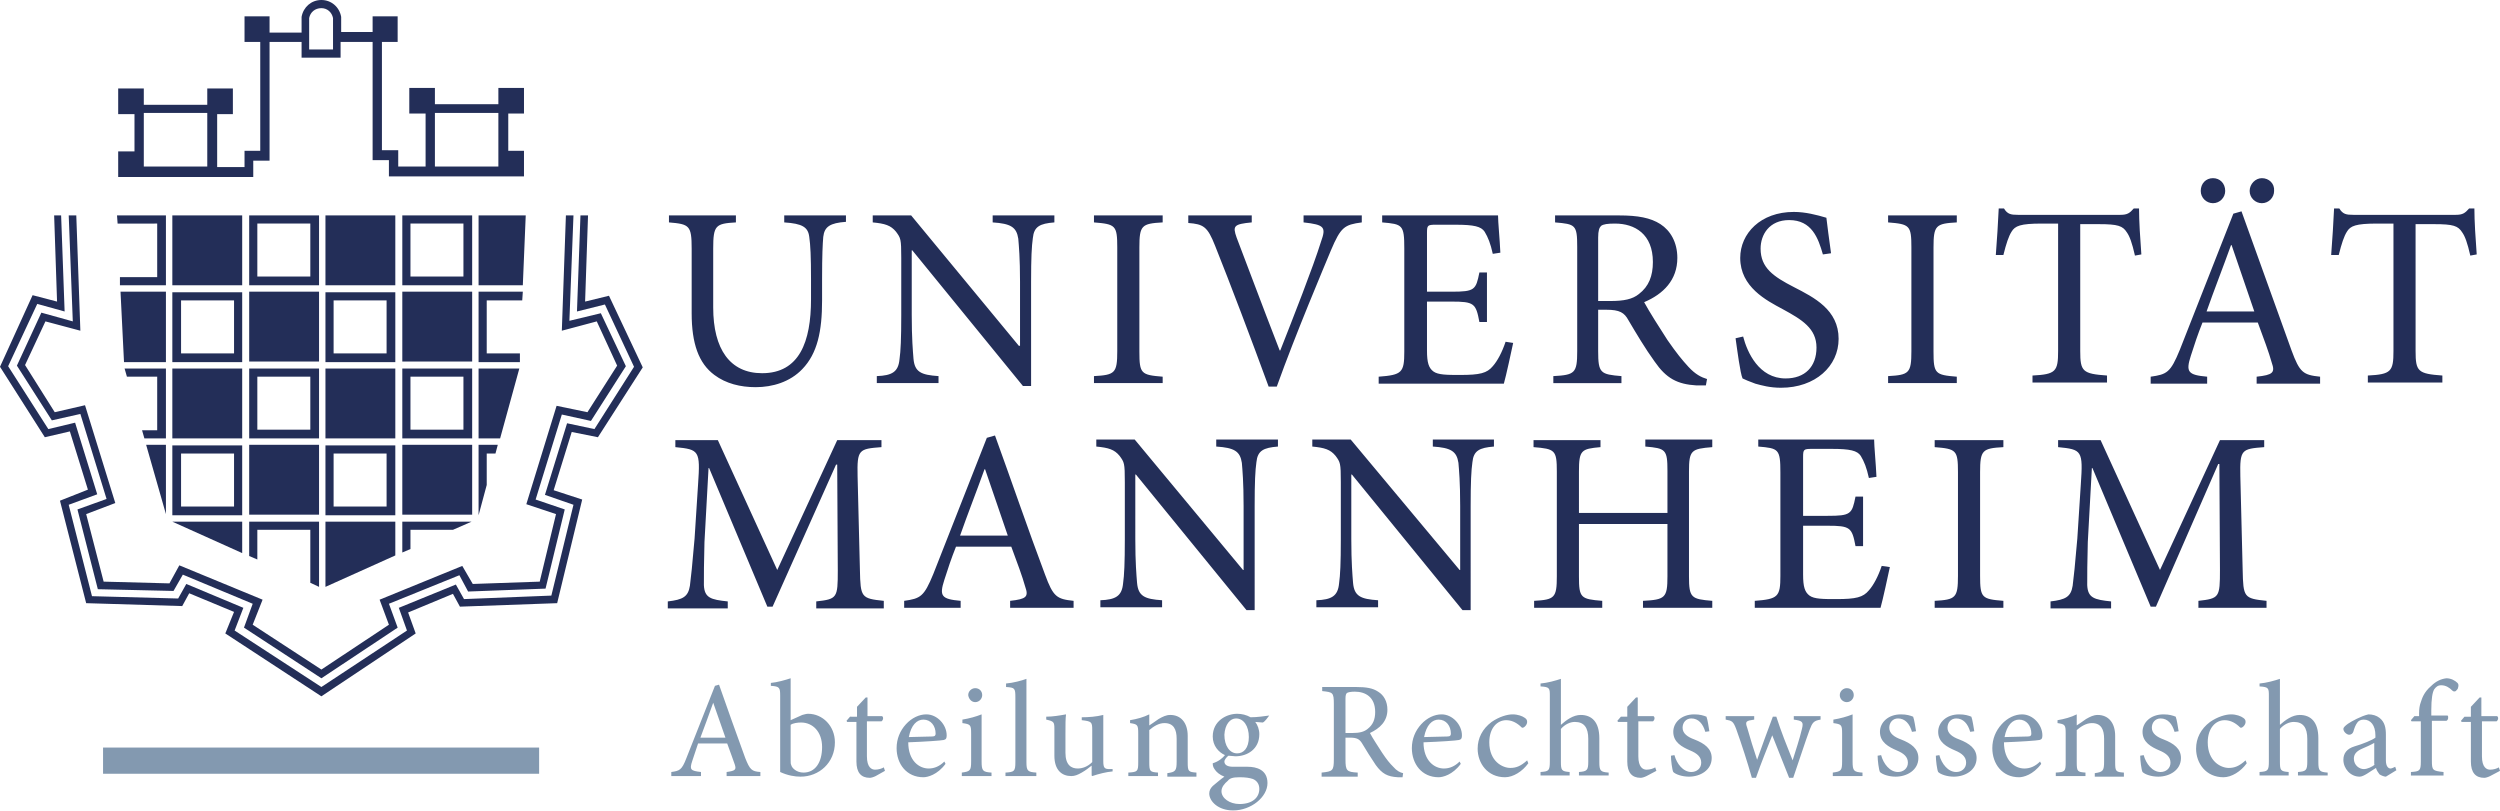
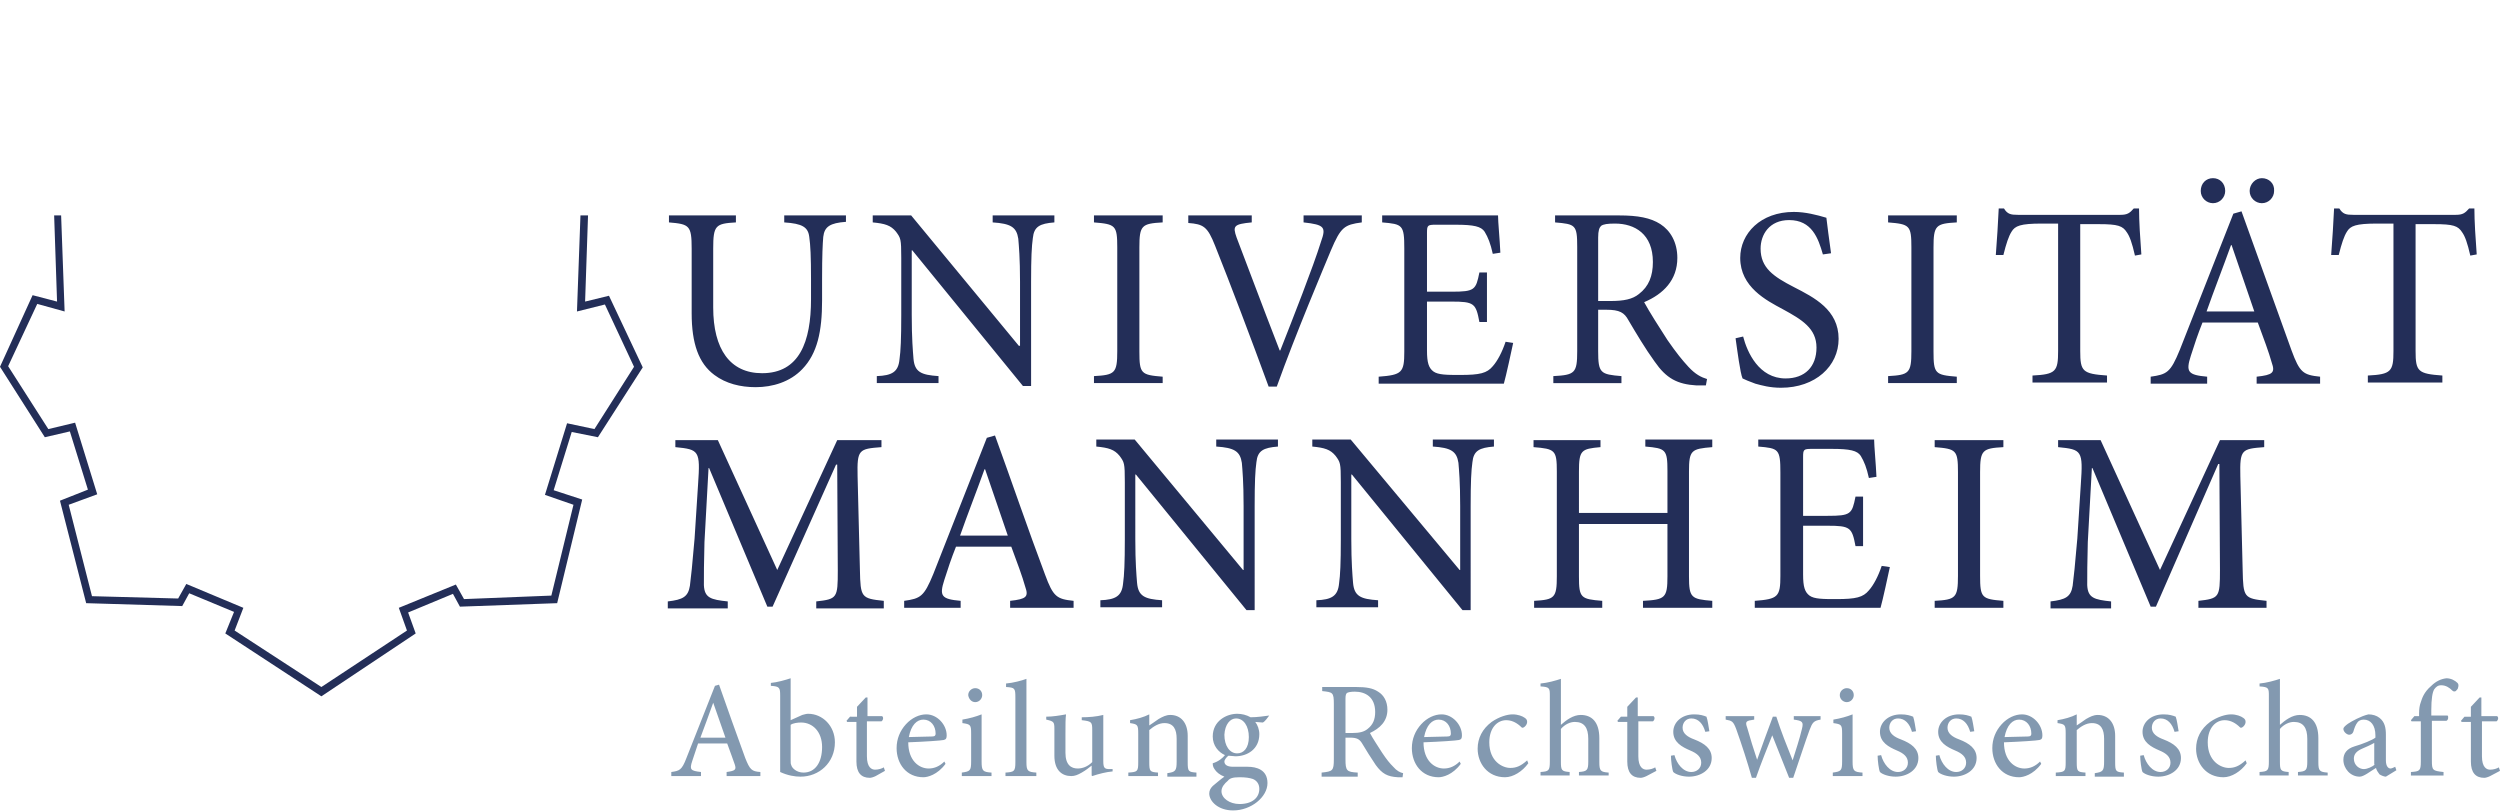
<svg xmlns="http://www.w3.org/2000/svg" version="1.1" id="Ebene_1" x="0" y="0" viewBox="0 0 429.4 139.3" xml:space="preserve">
  <style>.st1{fill:#232e58}.st2{fill:#8399b0}</style>
-   <path class="st1" fill="#232e58" d="M74.7 28.6v-9.2h10.9v9.2H74.7zM57.2 8.5h-4.1V3.1c.2-1 1-1.7 2.1-1.7 1 0 1.8.7 2 1.7v5.4zM24.7 28.6v-9.2h10.9v9.2H24.7zm62.6-2.7v-6.4H90v-4.4h-4.4v2.8H74.7v-2.8h-4.4v4.4h2.8v9.1h-4.7v-2.8h-2.8V7.2h2.7V2.8H64v2.7h-5.4V2.9C58.3 1.2 56.9 0 55.2 0s-3.1 1.2-3.4 2.9v2.7h-5.5V2.8H42v4.4h2.7v18.7H42v2.8h-4.7v-9.1H40v-4.4h-4.4V18H24.7v-2.8h-4.4v4.4h2.8V26h-2.8v4.4h23.2v-2.8h2.8V7.2h5.5v2.7h6.7V7.2H64v20.3h2.8v2.8H90v-4.4h-2.7zm14.2 46.4l6-9.4-4.3-9.1-5.4 1.3.7-18.1h-1.3l-.7 19.8 6-1.6 3.5 7.6-5.1 8-5.3-1.1-5.2 16.9 5.1 1.7-2.8 11.6-11.5.4-1.8-3.1-14.2 5.8 1.6 4.3-11.6 7.7-11.8-7.7 1.7-4.3-14.3-5.9-1.7 3.1-11.3-.3-3-11.6 5-1.9-5.2-16.8-5.2 1.2-5.1-8.1 3.5-7.5 6 1.6-.7-19.8h-1.3l.7 18.2-5.4-1.5-4.2 9.1 6 9.4 4.9-1.1 4.5 14.6-5 1.8 3.5 13.7 13 .3 1.6-2.8 12 5-1.5 4.1 13.3 8.7 13.1-8.7-1.5-4.1 12.1-4.9 1.5 2.8 13.3-.5L97 87.5l-5-1.7 4.5-14.6z" />
  <path class="st1" fill="#232e58" d="M99.7 37l-.6 16.5 4.8-1.2 5 10.7-6.8 10.7-4.7-1L93.6 85l4.9 1.7-3.8 15.6-15 .6-1.4-2.5-9.8 4 1.4 3.9-14.7 9.7-14.9-9.7 1.5-3.9-9.8-4.1-1.4 2.5-14.8-.4-4-15.7 4.9-1.8-3.8-12.3-4.6 1.1-6.9-10.8 5-10.7 4.7 1.3-.6-16.5H9.3l.5 14.8-4.2-1.1L0 63l7.7 12.1 4.3-1 3.1 10-4.8 1.9 4.5 17.6 16.5.5 1.2-2.2 7.7 3.2-1.5 3.7 16.5 10.8 16.2-10.8-1.3-3.6 7.7-3.2 1.2 2.2 16.7-.6 4.3-17.8-4.9-1.6 3.1-10 4.5.9 7.7-12-5.8-12.3-4.1 1L101 37z" />
-   <path class="st1" fill="#232e58" d="M20.7 50.1l.6 12.1h7.2V50.1zm8.9 12.1h12v-12h-12v12zm1.5-10.6h9.1v9.1h-9.1v-9.1zm51.1-1.5v12.1h7.1v-1.5h-5.7v-9.1h6.1l.1-1.5zM25.1 76.4l3.4 11.9V76.4zm17.7 0h12v12h-12zm26.3 0h12v12h-12zM29.6 88.5h12v-12h-12v12zm1.5-10.6h9.1V87h-9.1v-9.1zm51.1-1.5v12.1l1.4-5.2v-5.4h1.5l.4-1.5zM55.9 88.5h12v-12h-12v12zm1.4-10.6h9.1V87h-9.1v-9.1zM29.6 63.3h12v12h-12zm52.6 0v12h3.7l3.3-12zm-60.8 0l.4 1.4H27v9.2h-2.6l.4 1.4h3.7v-12zM29.6 37h12v12h-12zm52.6 0v12h7.6l.5-12zM42.8 50.1h12v12h-12zm26.3 0h12v12h-12zM55.9 62.2h12v-12h-12v12zm1.4-10.6h9.1v9.1h-9.1v-9.1zm-1.4 11.7h12v12h-12zm-13.1 12h12v-12h-12v12zm1.4-10.6h9.1v9.1h-9.1v-9.1zm24.9 10.6h12v-12h-12v12zm1.4-10.6h9.1v9.1h-9.1v-9.1zM55.9 37h12v12h-12zM42.8 49h12V37h-12v12zm1.4-10.6h9.1v9.1h-9.1v-9.1zM69.1 49h12V37h-12v12zm1.4-10.6h9.1v9.1h-9.1v-9.1zM20.1 37l.1 1.4H27v9.2h-6.4V49h7.9V37zm9.5 52.6l12 5.4v-5.4zm26.3 0v11.2l12-5.4v-5.8zm-13.1 0v5.9l1.4.6V91h9.1v9.1l1.5.7V89.6zm26.3 0v5.3l1.4-.6V91h7.3l3.2-1.4z" />
  <path class="st2" fill="#8399B0" d="M429.4 132.4l-.2-.6c-.3.2-.9.4-1.5.4s-1.4-.4-1.4-2.3v-6h2.5c.3-.2.4-.7.1-.9h-2.7v-3.2h-.3l-1.5 1.6v1.7h-1.1l-.6.7.1.2h1.6v6.8c0 1.9.8 2.8 2.3 2.8.2 0 .6-.1 1-.3l1.7-.9zm-14.7-9.4l-.6.7.1.2h1.6v6.9c0 1.6-.2 1.7-1.7 1.8v.6h5.6v-.6c-1.9-.2-2-.3-2-2v-6.8h2.5c.3-.1.4-.7.2-.9h-2.8v-.9c0-2 .2-3.1.5-3.6.3-.4.6-.7 1.2-.7.8 0 1.4.4 1.9.9.2.2.4.2.6.1.2-.2.4-.4.4-.6.1-.3.1-.6-.1-.8-.4-.4-1.1-.8-1.9-.8-.9.1-1.8.5-2.6 1.3-1.3 1.1-1.6 2.2-1.8 2.8-.2.5-.3 1.2-.3 1.9v.5h-.8zm-6.8 8.3c-.4.4-1.3.8-1.9.8-.7 0-1.7-.6-1.7-1.8 0-.8.5-1.3 1.4-1.7.5-.2 1.6-.7 2.1-1v3.7zm3.7 1l-.2-.6c-.2.1-.6.3-.8.3-.4 0-.8-.4-.8-1.4v-4.4c0-1.2-.2-2.2-1.1-2.9-.5-.4-1.2-.6-1.9-.6-1.3.3-2.9 1.2-3.5 1.6-.4.3-.8.6-.8.9 0 .5.6 1 1 1 .3 0 .6-.2.7-.5.2-.7.4-1.2.7-1.6.2-.3.6-.5 1.1-.5 1.2 0 2 1 2 2.7v.4c-.5.4-2.2 1.1-3.6 1.5-1.3.4-1.9 1.2-1.9 2.3 0 1.5 1.2 2.9 2.8 2.9.7 0 1.8-.9 2.8-1.5.1.4.3.7.6 1.1.3.2.8.4 1.1.4l1.8-1.1zm-11.8 1v-.6c-1.4-.1-1.6-.3-1.6-1.8v-4.1c0-2.8-1.3-4-3.2-4-1.3 0-2.5.9-3.4 1.7v-7.9c-.9.3-2.3.7-3.5.8v.5c1.6.1 1.6.3 1.6 1.7v11.2c0 1.6-.2 1.7-1.6 1.8v.6h5v-.6c-1.4-.1-1.5-.3-1.5-1.8v-5.6c.7-.8 1.6-1.2 2.4-1.2 1.6 0 2.3 1 2.3 2.9v3.9c0 1.5-.2 1.7-1.6 1.8v.6h5.1zm-14.1-2.7c-1.1 1-1.9 1.3-2.9 1.3-1.3 0-3.6-1.1-3.6-4.4 0-2.5 1.4-3.8 2.9-3.8.8 0 1.6.3 2.4 1 .2.2.3.3.4.3.3 0 .8-.5.8-1 0-.3-.1-.5-.4-.7-.4-.3-1.2-.6-2.1-.6-.9 0-2.3.4-3.6 1.3-1.6 1.2-2.4 2.8-2.4 4.6 0 2.5 1.7 4.9 4.7 4.9 1.4 0 3-1 4-2.4l-.2-.5zm-11.5-5c-.1-.6-.3-2-.5-2.5-.5-.2-1.1-.4-2.1-.4-2.2 0-3.6 1.4-3.6 3 0 1.8 1.5 2.6 2.9 3.2 1.2.5 1.9 1.1 1.9 2.1s-.8 1.6-1.7 1.6c-1.4 0-2.5-1.4-2.9-2.9l-.6.1c0 .8.2 2.4.4 2.8.4.4 1.5.8 2.7.8 1.9 0 3.9-1.1 3.9-3.2 0-1.6-1.2-2.5-3-3.2-1.1-.4-2-1-2-2 0-.9.6-1.6 1.5-1.6 1.2 0 2 .9 2.4 2.3l.7-.1zm-9.4 7.7v-.6c-1.4-.1-1.5-.2-1.5-1.8v-4.5c0-2.3-1.2-3.6-3-3.6-.7 0-1.3.3-2 .7-.6.4-1.1.8-1.6 1.1v-1.9c-1 .5-2.1.8-3.3 1v.5c1.3.2 1.4.3 1.4 1.8v4.9c0 1.6-.1 1.7-1.7 1.8v.6h5.1v-.6c-1.4-.1-1.5-.2-1.5-1.8v-5.5c.7-.6 1.6-1.2 2.6-1.2 1.6 0 2.1 1.1 2.1 2.7v3.9c0 1.6-.2 1.8-1.6 2v.6h5zm-18-9.7c1.3 0 2.1 1.1 2.1 2.4 0 .3-.1.5-.6.5-1.4 0-2.7.1-4 .1.4-2.1 1.4-3 2.5-3m3.6 7.2c-.8.8-1.7 1.2-2.7 1.2-1.6 0-3.5-1.3-3.5-4.5 2.8-.1 5.7-.3 6.1-.4.4-.1.5-.3.5-.8 0-1.8-1.6-3.6-3.5-3.6-1.2 0-2.5.6-3.5 1.7s-1.6 2.5-1.6 4.1c0 2.7 1.7 5 4.6 5 .7 0 2.4-.4 3.8-2.3l-.2-.4zm-11.3-5.2c-.1-.6-.3-2-.5-2.5-.5-.2-1.1-.4-2.1-.4-2.2 0-3.6 1.4-3.6 3 0 1.8 1.5 2.6 2.9 3.2 1.2.5 1.9 1.1 1.9 2.1s-.8 1.6-1.7 1.6c-1.4 0-2.5-1.4-2.9-2.9l-.6.1c0 .8.2 2.4.4 2.8.4.4 1.5.8 2.7.8 1.9 0 3.9-1.1 3.9-3.2 0-1.6-1.2-2.5-3-3.2-1.1-.4-2-1-2-2 0-.9.6-1.6 1.5-1.6 1.2 0 2 .9 2.4 2.3l.7-.1zm-10 0c-.1-.6-.3-2-.5-2.5-.5-.2-1.1-.4-2.1-.4-2.2 0-3.6 1.4-3.6 3 0 1.8 1.5 2.6 2.9 3.2 1.2.5 1.9 1.1 1.9 2.1s-.8 1.6-1.7 1.6c-1.4 0-2.5-1.4-2.9-2.9l-.6.1c0 .8.2 2.4.4 2.8.4.4 1.5.8 2.7.8 1.9 0 3.9-1.1 3.9-3.2 0-1.6-1.2-2.5-3-3.2-1.1-.4-2-1-2-2 0-.9.6-1.6 1.5-1.6 1.2 0 2 .9 2.4 2.3l.7-.1zm-9.2 7.7v-.6c-1.5-.1-1.7-.3-1.7-1.9v-8.1c-1 .4-2.1.7-3.3.9v.6c1.4.2 1.5.3 1.5 1.8v4.8c0 1.6-.2 1.7-1.6 1.9v.6h5.1zm-2.7-12.7c.7 0 1.2-.6 1.2-1.2 0-.7-.5-1.2-1.2-1.2-.6 0-1.2.5-1.2 1.2s.6 1.2 1.2 1.2m-4.8 2.4h-4.3v.6c1.5.2 1.7.4 1.4 1.6-.4 1.7-1.1 3.8-1.6 5.4-1-2.5-2-5-2.8-7.5h-.6c-1 2.7-1.9 5.1-2.7 7.4-.6-1.8-1.2-3.7-1.7-5.5-.4-1.1-.2-1.2 1.2-1.4v-.6h-4.9v.6c1.1.2 1.3.3 1.8 1.6 1 2.8 1.9 5.6 2.7 8.4h.7c.9-2.6 1.9-5 2.8-7.3 1 2.5 1.9 4.8 2.9 7.3h.7c1.1-3.2 2.1-6.3 2.8-8.2.5-1.3.7-1.6 1.9-1.8v-.6zm-18.8 2.6c-.1-.6-.3-2-.5-2.5-.5-.2-1.1-.4-2.1-.4-2.2 0-3.6 1.4-3.6 3 0 1.8 1.5 2.6 2.9 3.2 1.2.5 1.9 1.1 1.9 2.1s-.8 1.6-1.7 1.6c-1.4 0-2.5-1.4-2.9-2.9l-.6.1c0 .8.2 2.4.4 2.8.4.4 1.5.8 2.7.8 1.9 0 3.9-1.1 3.9-3.2 0-1.6-1.2-2.5-3-3.2-1.1-.4-2-1-2-2 0-.9.6-1.6 1.5-1.6 1.2 0 2 .9 2.4 2.3l.7-.1zm-9.1 6.8l-.2-.6c-.3.2-.9.4-1.5.4s-1.4-.4-1.4-2.3v-6h2.5c.3-.2.4-.7.1-.9h-2.7v-3.2h-.3l-1.5 1.6v1.7h-1.1l-.6.7.1.2h1.6v6.8c0 1.9.8 2.8 2.3 2.8.2 0 .6-.1 1-.3l1.7-.9zm-8.2.9v-.6c-1.4-.1-1.6-.3-1.6-1.8v-4.1c0-2.8-1.3-4-3.2-4-1.3 0-2.5.9-3.4 1.7v-7.9c-.9.3-2.3.7-3.5.8v.5c1.6.1 1.6.3 1.6 1.7v11.2c0 1.6-.2 1.7-1.6 1.8v.6h5v-.6c-1.4-.1-1.5-.3-1.5-1.8v-5.6c.7-.8 1.6-1.2 2.4-1.2 1.6 0 2.3 1 2.3 2.9v3.9c0 1.5-.2 1.7-1.6 1.8v.6h5.1zm-14-2.7c-1.1 1-1.9 1.3-2.9 1.3-1.3 0-3.6-1.1-3.6-4.4 0-2.5 1.4-3.8 2.9-3.8.8 0 1.6.3 2.4 1 .2.2.3.3.4.3.3 0 .8-.5.8-1 0-.3-.1-.5-.4-.7-.4-.3-1.2-.6-2.1-.6-.9 0-2.3.4-3.6 1.3-1.6 1.2-2.4 2.8-2.4 4.6 0 2.5 1.7 4.9 4.7 4.9 1.4 0 3-1 4-2.4l-.2-.5zm-15.2-7c1.3 0 2.1 1.1 2.1 2.4 0 .3-.1.5-.6.5-1.4 0-2.7.1-4 .1.4-2.1 1.4-3 2.5-3m3.6 7.2c-.8.8-1.7 1.2-2.7 1.2-1.6 0-3.5-1.3-3.5-4.5 2.8-.1 5.7-.3 6.1-.4.4-.1.5-.3.5-.8 0-1.8-1.6-3.6-3.5-3.6-1.2 0-2.5.6-3.5 1.7s-1.6 2.5-1.6 4.1c0 2.7 1.7 5 4.6 5 .7 0 2.4-.4 3.8-2.3l-.2-.4zm-19.6-5V120c0-.6.1-.9.3-1 .2-.1.6-.2 1.3-.2 1.8 0 3.5.9 3.5 3.5 0 1.3-.4 2.2-1.3 2.9-.6.5-1.4.7-2.6.7h-1.2zm9.9 7c-.5-.1-1.1-.4-1.7-1.1-.6-.6-1.1-1.2-1.9-2.4-.7-1.1-1.7-2.6-2.1-3.4 1.7-.8 3-2 3-4 0-1.4-.6-2.5-1.6-3.1-.9-.6-2-.8-3.8-.8h-5.8v.7c1.8.2 2 .2 2 2.2v9.5c0 2-.2 2.1-2.1 2.3v.7h6.2v-.7c-1.9-.1-2.1-.3-2.1-2.3v-3.7h.8c1.2 0 1.6.3 2 .9.7 1.2 1.6 2.6 2.4 3.8 1.1 1.5 2 2 3.8 2.1h.8l.1-.7zm-28.1.7c1 0 1.7.1 2.3.3.7.3 1.1.9 1.1 1.7 0 1.5-1.2 2.6-3.4 2.6-1.7 0-3.1-1-3.1-2.2 0-.7.5-1.3 1.1-1.8.3-.4.8-.6 2-.6m-.6-10.1c1.3 0 2.2 1.3 2.2 3.2 0 1.9-.9 2.8-2 2.8-1.3 0-2.2-1.3-2.2-3.2.1-1.8 1-2.8 2-2.8m5.7-.5c-.8.1-2 .3-3.2.3-.7-.4-1.5-.6-2.3-.6-1.8 0-4.2 1.2-4.2 3.9 0 1.6 1 2.7 2.1 3.2-.4.5-1.1 1.1-2.1 1.4 0 .2 0 .6.3 1 .3.5.9 1 1.7 1.3-.6.4-1.5 1.2-2 1.6-.4.4-.6.8-.6 1.3 0 1.3 1.5 2.9 4.1 2.9 3.1 0 5.9-2.3 5.9-4.7 0-2.3-1.9-2.8-3.4-2.8h-2.5c-1.1 0-1.5-.4-1.5-.9 0-.3.4-.8.7-1 .4 0 .8.1 1.2.1 2 0 4.1-1.2 4.1-3.8 0-.8-.3-1.6-.7-2.1l1.3.1c.4-.2.8-.8 1.1-1.2zm-12.5 10.4v-.6c-1.4-.1-1.5-.2-1.5-1.8v-4.5c0-2.3-1.2-3.6-3-3.6-.7 0-1.3.3-2 .7-.6.4-1.1.8-1.6 1.1v-1.9c-1 .5-2.1.8-3.3 1v.5c1.3.2 1.4.3 1.4 1.8v4.9c0 1.6-.1 1.7-1.7 1.8v.6h5.1v-.6c-1.4-.1-1.5-.2-1.5-1.8v-5.5c.7-.6 1.6-1.2 2.6-1.2 1.6 0 2.1 1.1 2.1 2.7v3.9c0 1.6-.2 1.8-1.6 2v.6h5zm-14.2-1.2h-.7c-.9 0-1.1-.2-1.1-1.4v-7.9c-1.2.3-2.5.4-3.7.4v.5c1.7.2 1.8.3 1.8 1.7v5.5c-.8.8-1.7 1.1-2.5 1.1-1.1 0-2.1-.6-2.1-2.7v-3.2c0-1.6 0-2.7.1-3.4-1.1.2-2.3.4-3.4.4v.5c1.3.3 1.4.4 1.4 1.6v4.6c0 2.5 1.3 3.5 2.9 3.5.6 0 1.1-.2 1.8-.6.7-.4 1.2-.8 1.7-1.2v1.7l.1.1c1.2-.4 2.4-.7 3.5-.8v-.4zm-13.3 1.2v-.6c-1.5-.1-1.7-.3-1.7-1.8v-14.3c-.8.3-2.3.7-3.5.8v.6c1.5.1 1.6.2 1.6 1.8v11.1c0 1.6-.2 1.7-1.7 1.8v.6h5.3zm-7.7 0v-.6c-1.5-.1-1.7-.3-1.7-1.9v-8.1c-1 .4-2.1.7-3.3.9v.6c1.4.2 1.5.3 1.5 1.8v4.8c0 1.6-.2 1.7-1.6 1.9v.6h5.1zm-2.8-12.7c.7 0 1.2-.6 1.2-1.2 0-.7-.5-1.2-1.2-1.2-.6 0-1.2.5-1.2 1.2.1.7.6 1.2 1.2 1.2m-8.9 3c1.3 0 2.1 1.1 2.1 2.4 0 .3-.1.5-.6.5-1.4 0-2.7.1-4 .1.4-2.1 1.4-3 2.5-3m3.6 7.2c-.8.8-1.7 1.2-2.7 1.2-1.6 0-3.5-1.3-3.5-4.5 2.8-.1 5.7-.3 6.1-.4.4-.1.5-.3.5-.8 0-1.8-1.6-3.6-3.5-3.6-1.2 0-2.5.6-3.5 1.7s-1.6 2.5-1.6 4.1c0 2.7 1.7 5 4.6 5 .7 0 2.4-.4 3.8-2.3l-.2-.4zm-10.2 1.6l-.2-.6c-.3.2-.9.4-1.5.4s-1.4-.4-1.4-2.3v-6h2.5c.3-.2.4-.7.1-.9H149v-3.2h-.3l-1.5 1.6v1.7H146l-.6.7.1.2h1.6v6.8c0 1.9.8 2.8 2.3 2.8.2 0 .6-.1 1-.3l1.6-.9zm-16.2-7.9c.4-.3 1.2-.4 1.8-.4 2 0 3.6 1.6 3.6 4.2 0 2.7-1.2 4.4-3.2 4.4-1.2 0-2-.8-2.1-1.3-.1-.2-.1-.4-.1-.8v-6.1zm0-.8v-7.2c-.9.3-2.3.7-3.4.8v.5c1.5.1 1.6.3 1.6 1.7v13.1c1.3.6 2.5.8 3.5.8 3.2 0 5.9-2.4 5.9-5.9 0-2.8-2.1-4.9-4.6-4.9-.3 0-.6.1-1 .2l-2 .9zm-11.2 3h-4.3c.7-1.9 1.5-4 2.2-6l2.1 6zm6 6.6v-.7c-1.5-.1-1.8-.4-2.6-2.4-1.5-4.1-3.1-8.6-4.5-12.6l-.7.2-4.9 12.4c-.8 2.1-1.2 2.2-2.6 2.4v.7h5.1v-.7c-1.8-.2-2-.4-1.5-1.9.3-1 .7-2 1-3h5c.5 1.4 1 2.7 1.3 3.6.3.9.1 1.1-1.4 1.3v.7h5.8z" />
  <path class="st1" fill="#232e58" d="M389.3 104.4v-1.2c-3.9-.4-4-.6-4.1-5.3l-.4-16.1c-.1-4.6.2-4.7 4.1-5v-1.2h-7.6L371 97.9l-10.2-22.3h-7.3v1.2c4.1.4 4.3.6 3.9 6.4l-.6 9.3c-.4 4.6-.6 6.6-.8 8.1-.3 1.9-1.2 2.4-3.8 2.7v1.2h10.4v-1.2c-2.9-.3-4-.6-4.1-2.8 0-1.8 0-3.7.1-7.4l.7-12.7h.1l10 23.8h.9L381 79.7h.2l.1 18.2c0 4.7-.1 4.9-3.7 5.3v1.2h11.7zm-45.2 0v-1.2c-3.7-.3-4-.5-4-4.3V81.1c0-3.8.4-4.1 4-4.3v-1.2h-11.8v1.2c3.7.3 4 .5 4 4.3v17.8c0 3.8-.4 4.1-4 4.3v1.2h11.8zm-20.9-7.2c-.6 1.8-1.4 3.3-2.2 4.2-1 1.2-2.2 1.5-5.6 1.5-2.2 0-3.8 0-4.6-.6-.8-.6-1.1-1.5-1.1-3.6v-8.4h4.2c3.9 0 4.2.3 4.8 3.5h1.3v-8.5h-1.3c-.6 3-.8 3.3-4.8 3.3h-4.2V78.5c0-1.3.1-1.4 1.5-1.4h3.4c3.2 0 4.4.3 5 1.2.6 1 1 2 1.4 3.8l1.3-.2c-.1-2.3-.4-5.3-.4-6.4H302v1.2c3.5.3 3.8.4 3.8 4.5v17.7c0 3.6-.4 4-4.4 4.3v1.2H323c.4-1.4 1.3-5.6 1.6-7l-1.4-.2zm-29-21.7h-11.6v1.2c3.5.3 3.8.5 3.8 4.2v7.2h-15.2V81c0-3.7.4-3.9 3.7-4.2v-1.2h-11.5v1.2c3.7.3 4 .5 4 4.2v18c0 3.7-.4 4-3.9 4.2v1.2h11.7v-1.2c-3.7-.3-4-.5-4-4.2v-9h15.2v9c0 3.7-.4 4-4.2 4.2v1.2h11.9v-1.2c-3.6-.3-4-.5-4-4.2V81c0-3.7.4-3.9 4-4.2v-1.3zm-37.6 0h-10.5v1.2c3.1.2 4.1.8 4.4 2.8.1 1.2.3 3.3.3 7.4v11h-.1L232 75.5h-6.6v1.2c2.1.2 3.1.5 4 1.6.8 1.1.9 1.2.9 4.5v9.8c0 4.1-.1 6.2-.3 7.6-.2 2.2-1.3 2.8-3.9 2.9v1.2h10.6v-1.2c-3-.2-4.1-.7-4.3-3-.1-1.3-.3-3.4-.3-7.5V81.5h.1l19 23.3h1.4V86.9c0-4.1.1-6.1.3-7.5.2-2 1.2-2.5 3.7-2.7v-1.2zm-37.2 0h-10.5v1.2c3.1.2 4.1.8 4.4 2.8.1 1.2.3 3.3.3 7.4v11h-.1l-18.6-22.4h-6.6v1.2c2.1.2 3.1.5 4 1.6.8 1.1.9 1.2.9 4.5v9.8c0 4.1-.1 6.2-.3 7.6-.2 2.2-1.3 2.8-3.9 2.9v1.2h10.6v-1.2c-3-.2-4.1-.7-4.3-3-.1-1.3-.3-3.4-.3-7.5V81.5h.1l19 23.3h1.4V86.9c0-4.1.1-6.1.3-7.5.2-2 1.2-2.5 3.7-2.7v-1.2zM173.1 92h-8.2c1.3-3.7 2.8-7.5 4.2-11.4h.1l3.9 11.4zm11.3 12.4v-1.2c-2.9-.3-3.5-.7-4.9-4.5-2.9-7.7-5.8-16.2-8.6-23.9l-1.4.4-9.2 23.4c-1.6 3.9-2.2 4.2-5 4.6v1.2h9.7v-1.2c-3.3-.3-3.7-.8-2.8-3.6.6-1.9 1.2-3.7 2-5.7h9.5c1 2.7 1.9 5.1 2.4 6.9.6 1.7.2 2.1-2.6 2.4v1.2h10.9zm-32.6 0v-1.2c-3.9-.4-4-.6-4.1-5.3l-.4-16.1c-.1-4.6.2-4.7 4.1-5v-1.2h-7.6l-10.3 22.3-10.2-22.3H116v1.2c4.1.4 4.3.6 3.9 6.4l-.6 9.3c-.4 4.6-.6 6.6-.8 8.1-.3 1.9-1.2 2.4-3.8 2.7v1.2H125v-1.2c-2.9-.3-4-.6-4.1-2.8 0-1.8 0-3.7.1-7.4l.7-12.7h.1l10 23.8h.9l10.9-24.4h.2l.1 18.2c0 4.7-.1 4.9-3.7 5.3v1.2h11.6zm273.6-60.7c-.2-2.6-.4-5.8-.4-7.9h-.9c-.7.8-1.1 1.1-2.3 1.1h-17.6c-1.2 0-1.8-.1-2.4-1.1h-.9c-.1 2.4-.3 5.3-.5 8h1.3c.5-2 .9-3.2 1.4-4 .6-1 1.5-1.4 5.2-1.4h2.8v21.9c0 3.5-.4 4-4.4 4.2v1.2h12.8v-1.2c-4.2-.3-4.6-.7-4.6-4.2V38.5h3.2c3.3 0 4.1.3 4.8 1.4.5.7.9 1.8 1.4 4l1.1-.2zm-45.3-13.1c-1.2 0-2.1.9-2.1 2.2 0 1.2 1 2.1 2.1 2.1 1.2 0 2.1-1 2.1-2.1 0-1.3-.9-2.2-2.1-2.2m8.4 0c-1.1 0-2.1 1-2.1 2.2 0 1.2 1 2.1 2.1 2.1 1.2 0 2.1-1 2.1-2.1.1-1.3-.9-2.2-2.1-2.2m-1.3 22.9H379c1.3-3.7 2.8-7.5 4.2-11.4h.1l3.9 11.4zm11.3 12.4v-1.2c-2.9-.3-3.5-.7-4.9-4.5-2.8-7.7-5.8-16.2-8.6-23.9l-1.4.4-9.2 23.4c-1.6 3.9-2.2 4.2-5 4.6v1.2h9.7v-1.2c-3.3-.3-3.7-.8-2.8-3.6.6-1.9 1.2-3.7 2-5.7h9.5c1 2.7 1.9 5.1 2.4 6.9.6 1.7.2 2.1-2.6 2.4v1.2h10.9zm-30.7-22.2c-.2-2.6-.4-5.8-.4-7.9h-.9c-.7.8-1.1 1.1-2.3 1.1h-17.6c-1.2 0-1.8-.1-2.4-1.1h-.9c-.1 2.4-.3 5.3-.5 8h1.3c.5-2 .9-3.2 1.4-4 .6-1 1.5-1.4 5.2-1.4h2.8v21.9c0 3.5-.4 4-4.4 4.2v1.2h12.8v-1.2c-4.2-.3-4.6-.7-4.6-4.2V38.5h3.2c3.3 0 4.1.3 4.8 1.4.5.7.9 1.8 1.4 4l1.1-.2zm-31.7 22.2v-1.2c-3.7-.3-4-.5-4-4.3V42.5c0-3.8.4-4.1 4-4.3V37h-11.8v1.2c3.7.3 4 .5 4 4.3v17.8c0 3.8-.4 4.1-4 4.3v1.2h11.8zm-21.6-22.4c-.4-2.8-.6-4.5-.8-6.1-1.7-.5-3.6-1-5.6-1-5.7 0-9.2 3.7-9.2 7.9 0 5 4.5 7.3 7.3 8.8 3.3 1.8 5.8 3.3 5.8 6.6s-2 5.3-5.3 5.3c-4.6 0-6.6-4.5-7.3-7.2l-1.3.3c.3 2.1.8 6 1.2 6.9.4.2 1.1.5 2.2.9 1.1.3 2.5.7 4.4.7 5.9 0 9.9-3.7 9.9-8.4 0-5-4.2-7.1-7.7-8.9-3.5-1.8-5.7-3.3-5.7-6.6 0-2.4 1.5-4.9 4.9-4.9 3.9 0 5 3.1 5.8 5.9l1.4-.2zm-40 8.3v-11c0-1.2.2-1.7.5-2 .4-.3 1.1-.4 2.4-.4 3.4 0 6.5 1.8 6.5 6.6 0 2.4-.7 4.2-2.4 5.5-1.1.9-2.6 1.2-4.9 1.2h-2.1zm18.7 13.3c-1-.3-2-.8-3.2-2.1-1.1-1.2-2-2.3-3.6-4.6-1.3-2-3.2-5-4-6.5 3.3-1.4 5.7-3.8 5.7-7.6 0-2.7-1.2-4.7-2.9-5.8-1.7-1.1-3.9-1.5-7.1-1.5h-11v1.2c3.5.3 3.8.4 3.8 4.2v17.9c0 3.8-.4 4.1-4.1 4.3v1.2h11.7v-1.2c-3.6-.3-4-.5-4-4.3v-7.1h1.4c2.3 0 3.1.5 3.8 1.8 1.3 2.2 2.9 4.9 4.5 7.1 2 2.9 3.9 3.9 7.2 4.1h1.6l.2-1.1zm-34.6-6.4c-.6 1.8-1.4 3.3-2.2 4.2-1 1.2-2.2 1.5-5.6 1.5-2.2 0-3.8 0-4.6-.6-.8-.6-1.1-1.5-1.1-3.6v-8.4h4.2c3.9 0 4.2.3 4.8 3.5h1.3v-8.5h-1.3c-.6 3-.8 3.3-4.8 3.3h-4.2V40c0-1.3.1-1.4 1.5-1.4h3.4c3.2 0 4.4.3 5 1.2.6 1 1 2 1.4 3.8l1.3-.2c-.1-2.3-.4-5.3-.4-6.4h-19.9v1.2c3.5.3 3.8.4 3.8 4.5v17.7c0 3.6-.4 4-4.4 4.3v1.2h21.5c.4-1.4 1.3-5.6 1.6-7l-1.3-.2zM233.9 37h-10v1.2c3.6.4 3.9.8 3 3.3-1.4 4.5-4.8 13.1-7 18.7h-.1c-3-7.7-6.2-16.3-7.4-19.4-.7-2-.5-2.3 2.6-2.6V37h-10.9v1.3c2.6.2 3.3.6 4.6 3.9 2.6 6.5 6.2 16 9.2 24.2h1.4c3.3-9.2 8.1-20.5 9.3-23.4 1.7-4 2.3-4.4 5.3-4.8V37zm-34.2 28.9v-1.2c-3.7-.3-4-.5-4-4.3V42.5c0-3.8.4-4.1 4-4.3V37h-11.8v1.2c3.7.3 4 .5 4 4.3v17.8c0 3.8-.4 4.1-4 4.3v1.2h11.8zM181 37h-10.5v1.2c3.1.2 4.1.8 4.4 2.8.1 1.2.3 3.3.3 7.4v11h-.2L156.5 37h-6.6v1.2c2.1.2 3.1.5 4 1.6.8 1.1.9 1.2.9 4.5v9.8c0 4.1-.1 6.2-.3 7.6-.2 2.2-1.3 2.8-3.9 2.9v1.2h10.6v-1.2c-3-.2-4.1-.7-4.3-3-.1-1.3-.3-3.4-.3-7.5V43h.1l19 23.3h1.4V48.4c0-4.1.1-6.1.3-7.5.2-2 1.2-2.5 3.7-2.7V37zm-35.7 0h-10.6v1.2c3.1.2 4.1.8 4.3 2.5.2 1.4.3 3.3.3 7.3v3.4c0 7.3-2 12.7-8.4 12.7-5.5 0-8.4-4.1-8.4-11.3V42.7c0-4 .4-4.3 3.9-4.5V37h-11.5v1.2c3.5.3 3.9.5 3.9 4.5v11.1c0 5.2 1.2 8.6 3.9 10.6 2 1.5 4.5 2.1 7.1 2.1 2.9 0 5.9-.9 8-3.1 2.6-2.7 3.4-6.5 3.4-11.8v-3.7c0-4.1.1-6 .2-7.2.2-1.8 1.2-2.4 3.9-2.6V37z" />
-   <path class="st2" fill="#8399B0" d="M17.7 128.4h74.9v4.5H17.7z" />
</svg>